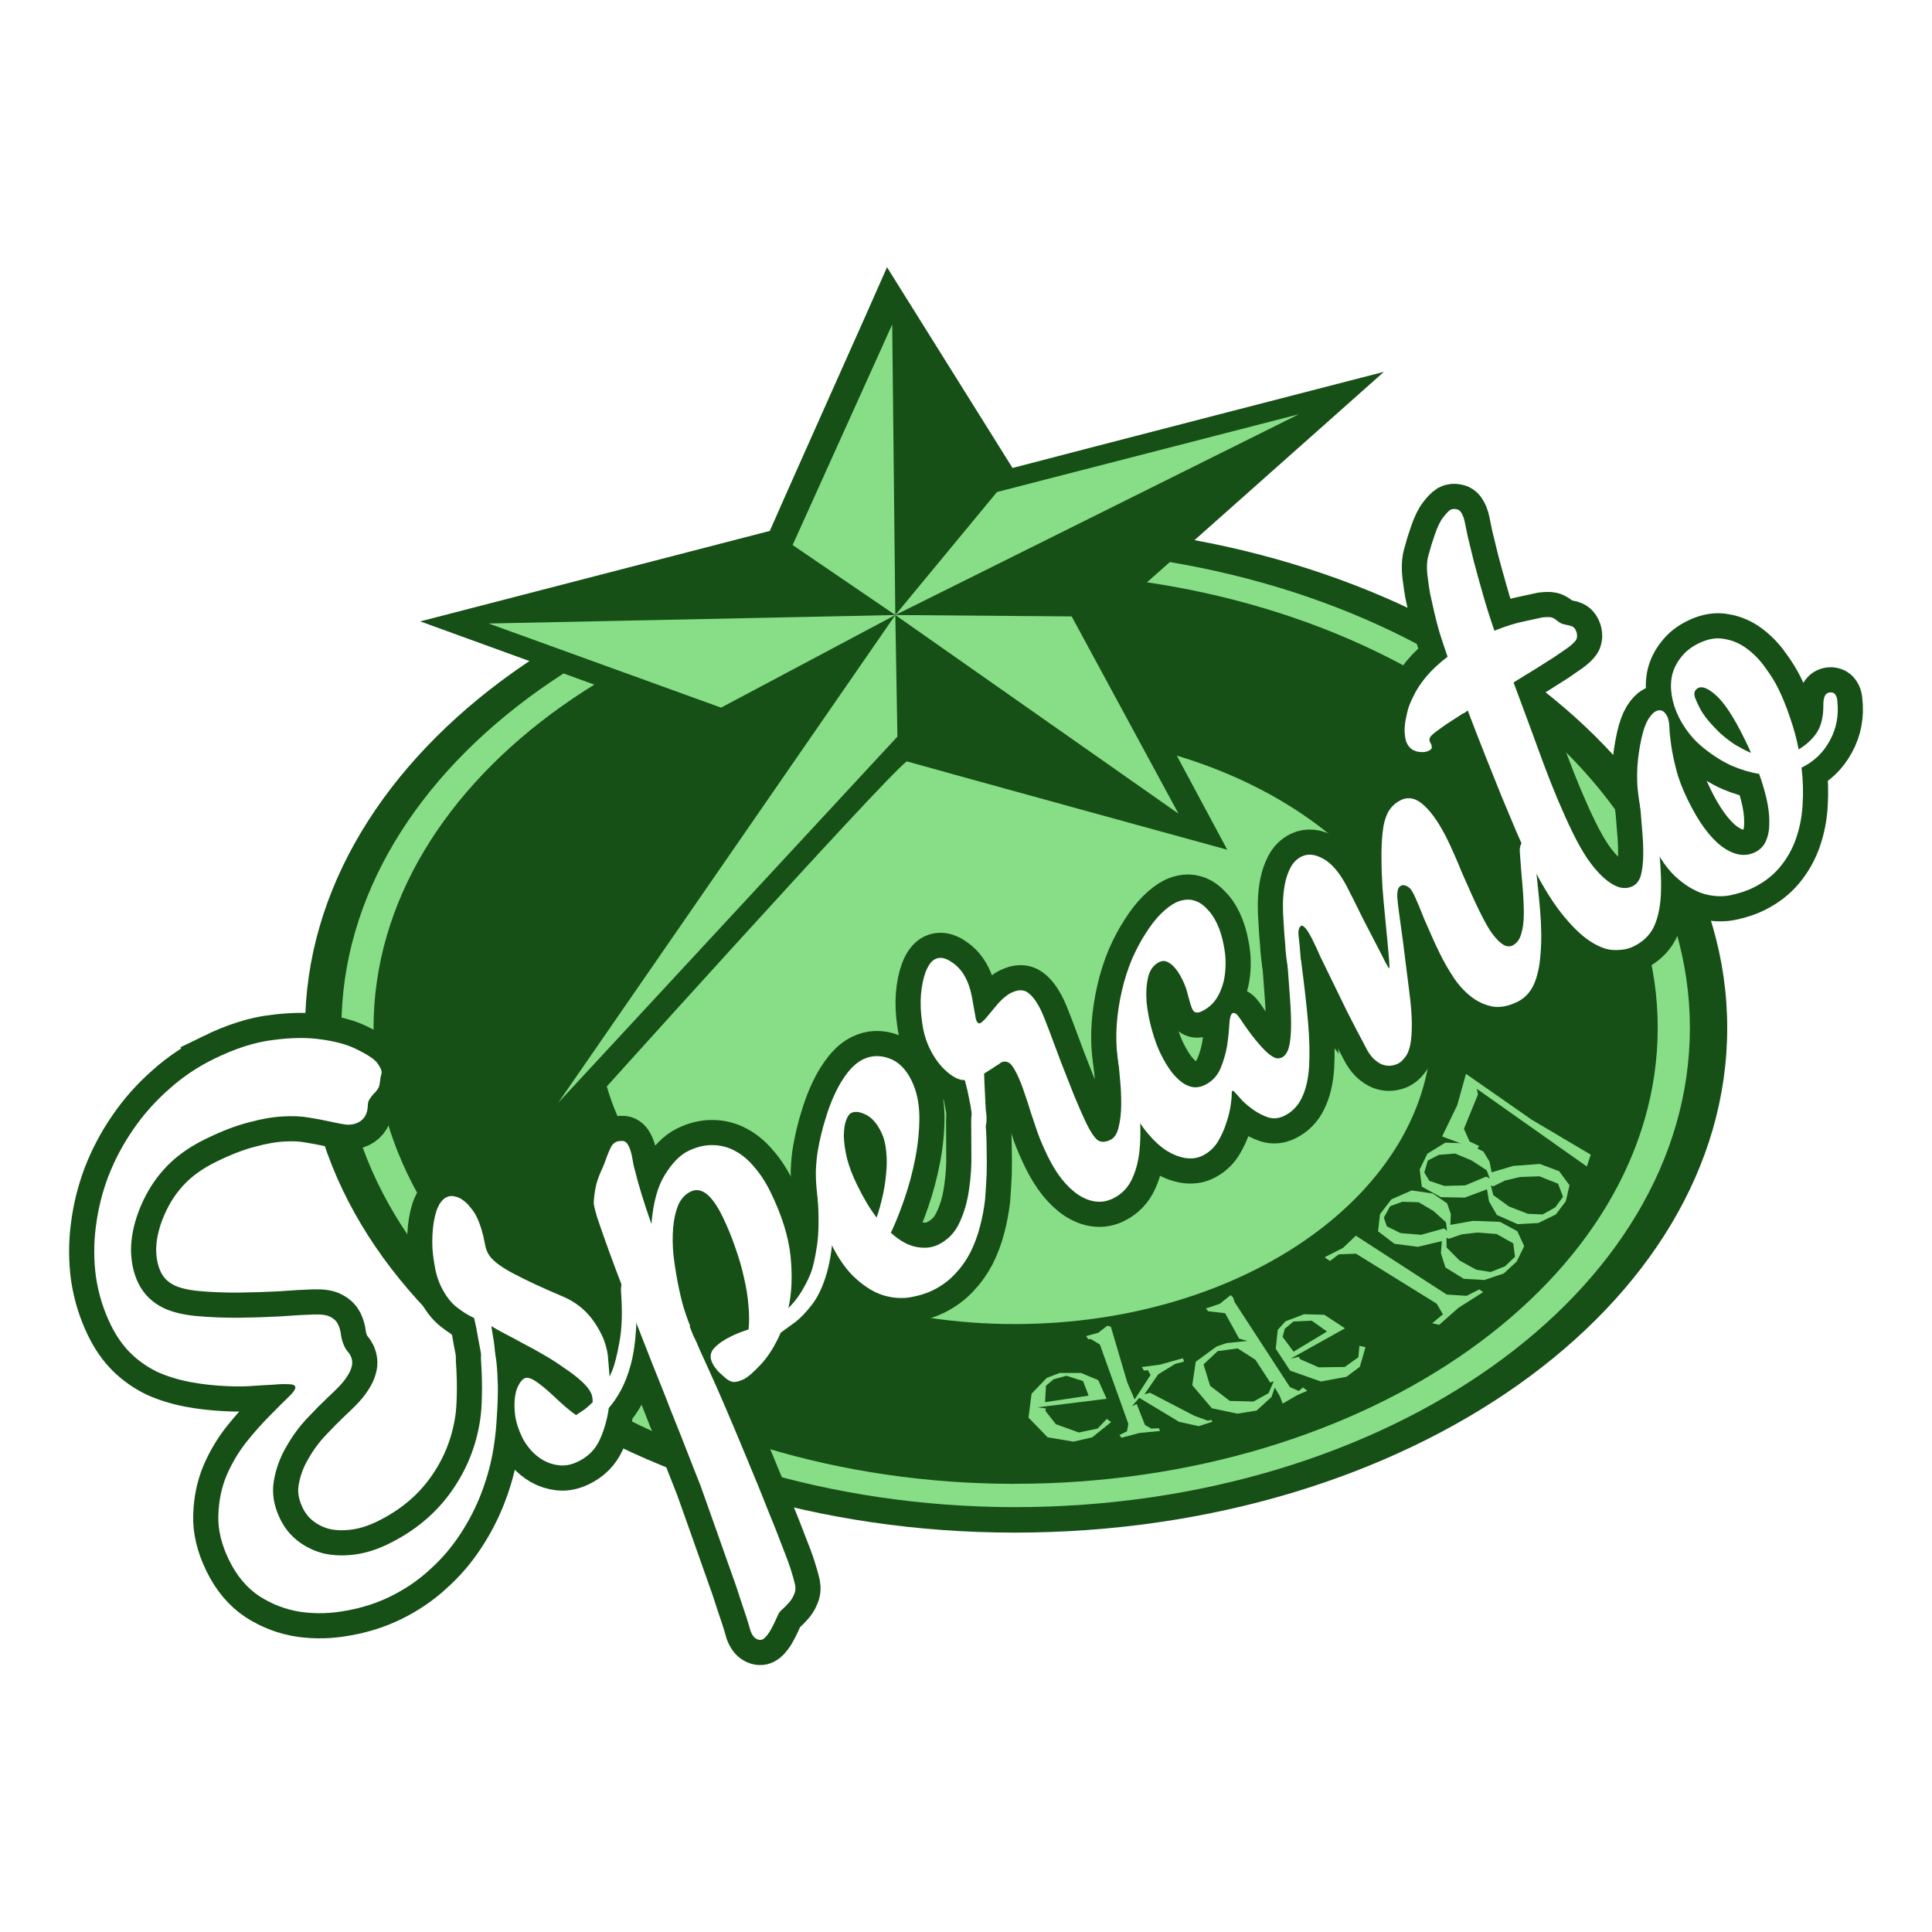
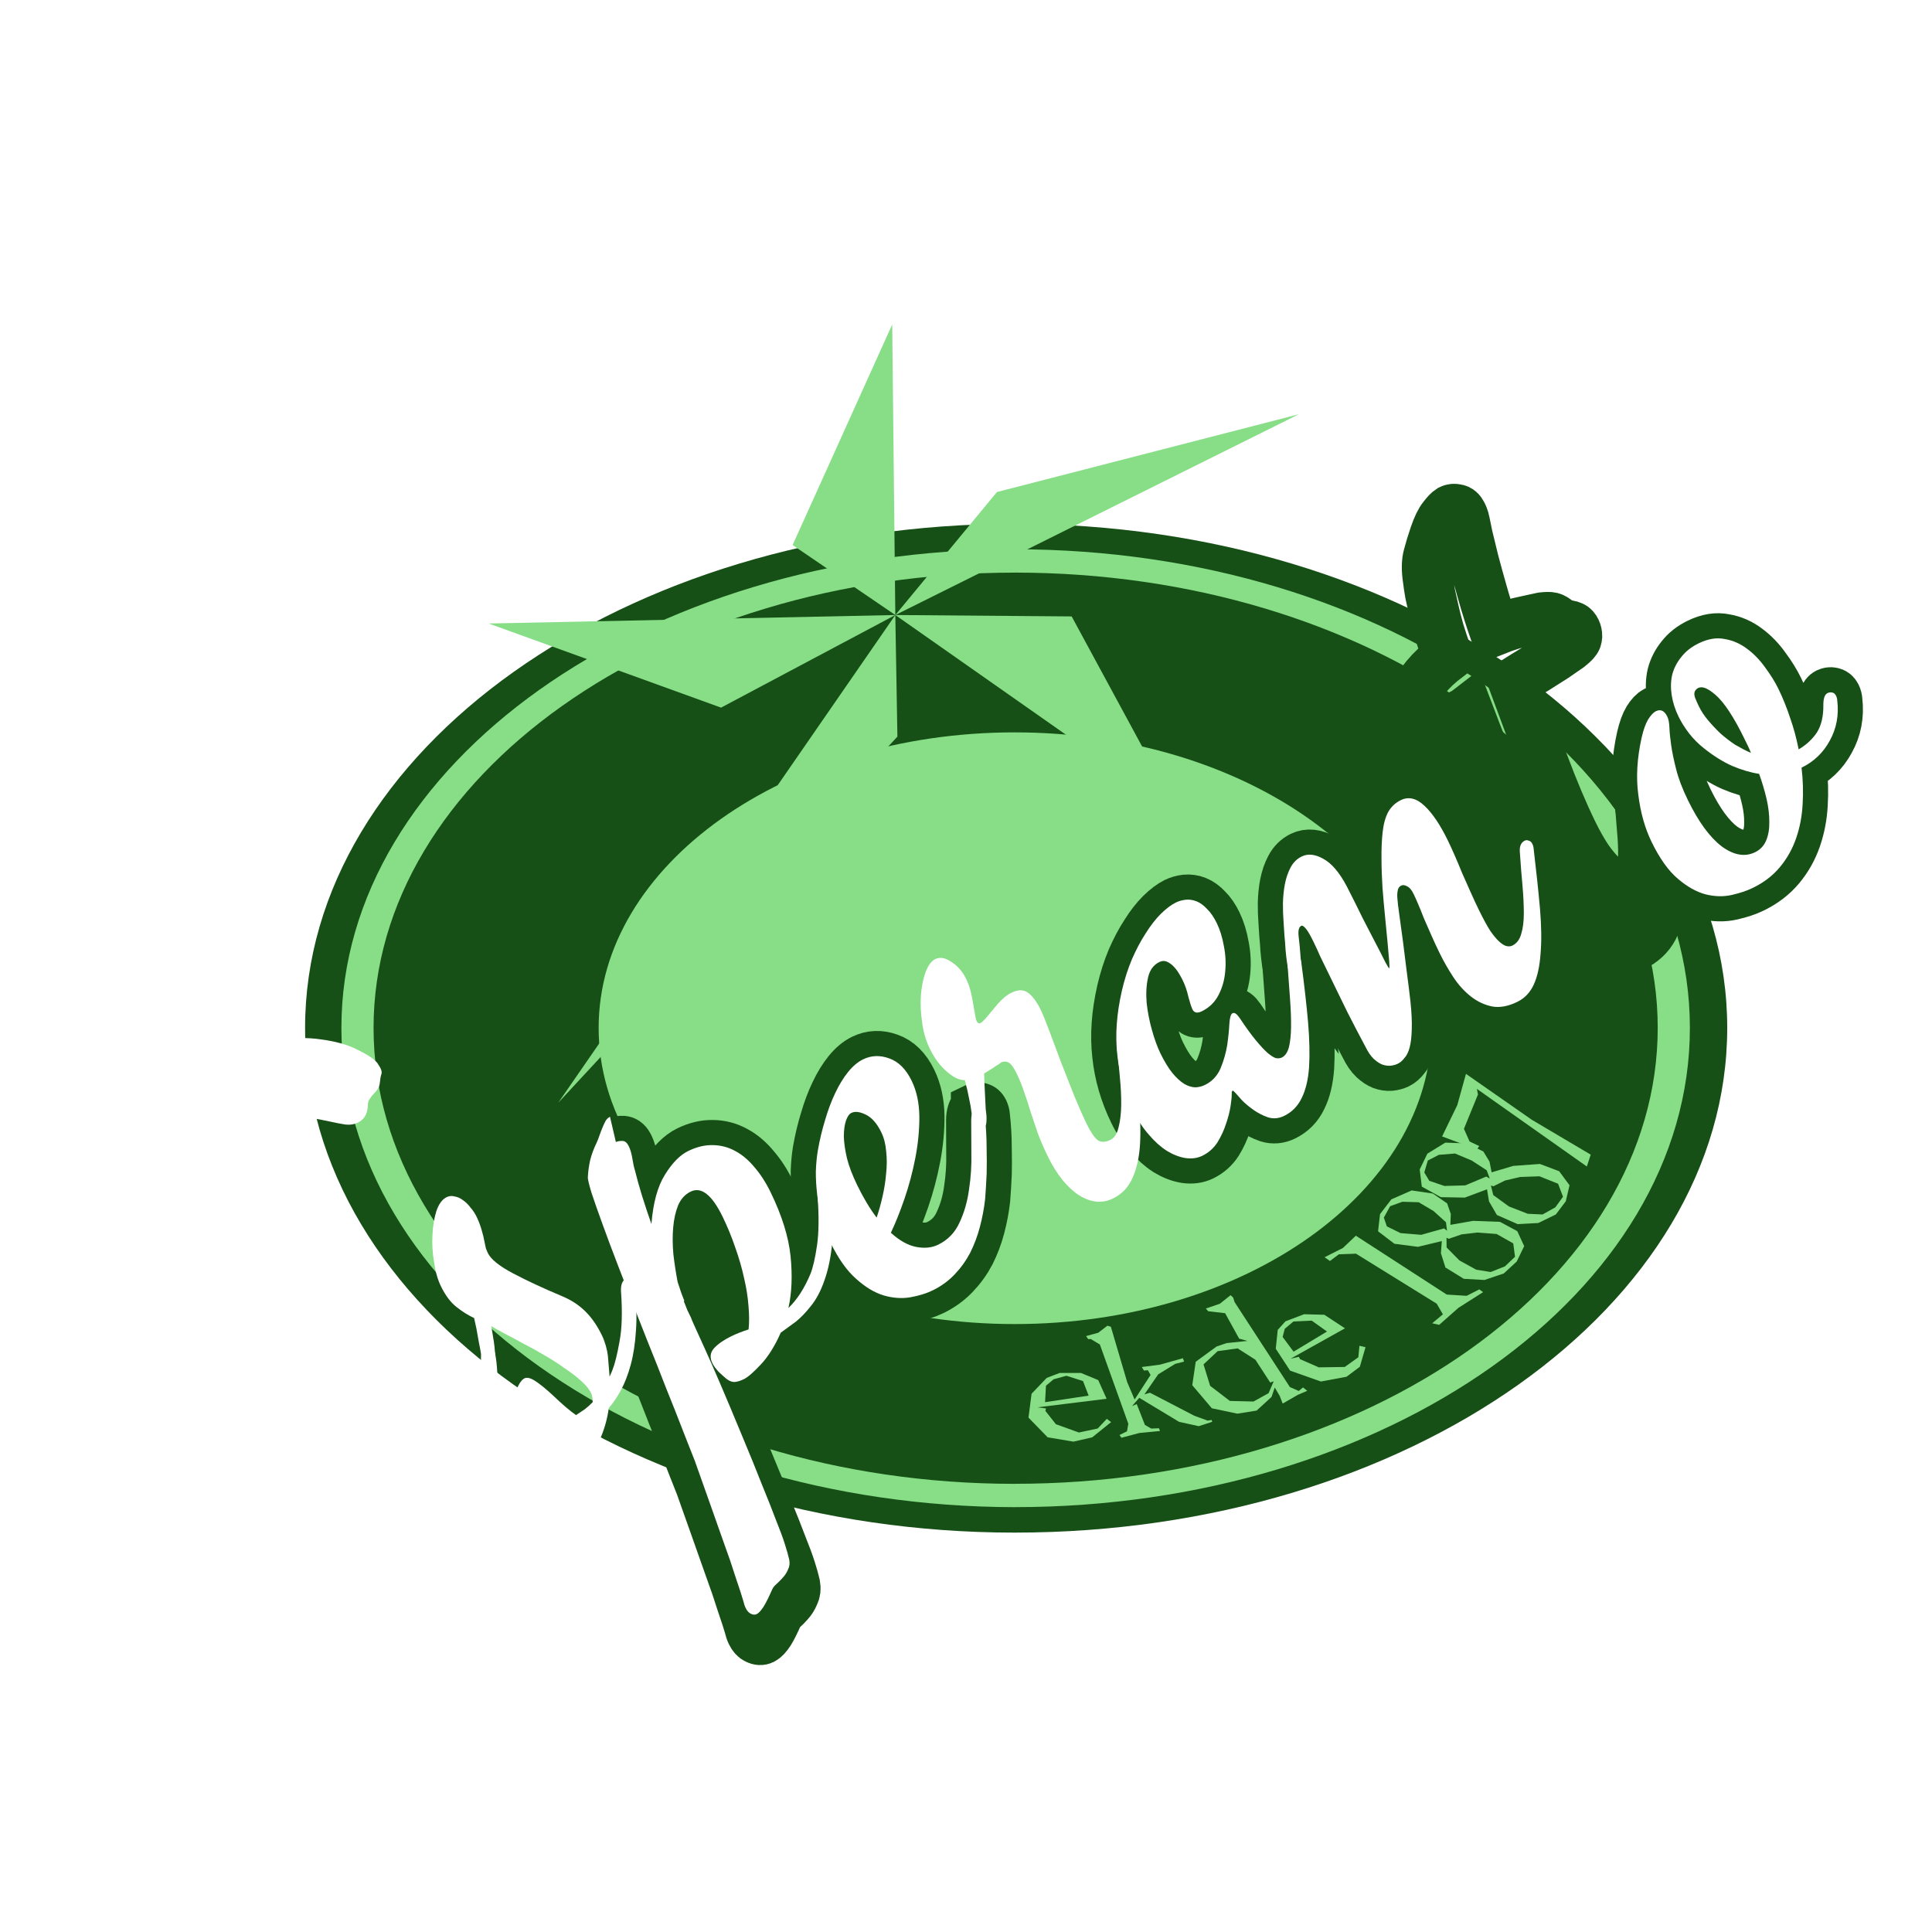
<svg xmlns="http://www.w3.org/2000/svg" height="2500" viewBox="0 0 192.756 192.756" width="2500">
  <path clip-rule="evenodd" d="m0 0h192.756v192.756h-192.756z" fill="#fff" fill-rule="evenodd" />
  <g clip-rule="evenodd" fill-rule="evenodd">
    <path d="m101.227 52.263c-38.912 0-70.788 22.64-70.788 50.287 0 27.789 31.874 50.359 70.788 50.359 39.223 0 71.098-22.57 71.098-50.36.002-27.646-31.875-50.286-71.098-50.286z" fill="#165016" />
    <path d="m101.227 150.368c37.153 0 67.373-21.44 67.373-47.819 0-26.237-30.22-47.748-67.373-47.748v2.327c35.394 0 64.164 20.382 64.164 45.42s-28.77 45.492-64.164 45.492zm-67.165-47.818c0 26.378 30.22 47.75 67.165 47.82v-2.327c-35.187 0-63.957-20.454-63.957-45.492s28.77-45.42 63.957-45.42v-2.328c-36.946-.001-67.165 21.51-67.165 47.747z" fill="#87de87" />
    <path d="m142.83 102.55c0 16.293-18.627 29.552-41.603 29.552-22.872 0-41.5-13.259-41.5-29.552 0-16.222 18.628-29.481 41.5-29.481 22.976 0 41.603 13.259 41.603 29.48z" fill="#87de87" />
-     <path d="m138.072 37.099s-32.807 8.464-37.051 9.592c-1.76-2.822-12.523-20.03-12.523-20.03l-2.276 5.148s-8.693 19.467-9.419 21.16c-2.483.635-34.876 9.027-34.876 9.027s23.286 8.463 26.597 9.662c-1.035 2.68-15.628 37.946-15.628 37.946l4.968 1.762s30.117-33.5 32.599-35.406c3.208.917 31.98 8.817 31.98 8.817s-11.282-21.089-12.317-22.851c1.76-1.552 27.946-24.827 27.946-24.827z" fill="#165016" />
    <g fill="#87de87">
      <path d="m89.016 32.373.31 28.988-10.246-6.983zm-40.258 29.834 40.568-.846-17.386 9.239z" />
      <path d="m55.692 110.026 33.634-48.665.208 12.131zm61.887-28.846-28.253-19.82 17.594.141zm12.005-39.849-40.258 20.03 10.142-12.273z" />
    </g>
  </g>
  <g fill="#87de87">
    <path d="m105.717 136.98 2.13-.001 1.724.714.836 1.864-6.893.852.846.113-.065.24 1.054 1.333 2.292.826 1.876-.399.91-.963.43.325-1.888 1.519-1.872.43-2.572-.433-1.913-1.965.308-2.382 1.511-1.579 1.286-.493zm2.896 2.262-.559-1.454-1.657-.528-1.28.352-.76.64-.091 1.645 4.346-.655zm-.251-5.942 1.211-.332.912-.703.346.104 1.633 5.54.737 1.723 1.591-2.45-.265-.474-.392.033-.221-.352 1.837-.242 2.266-.637.12.336-.89.23-1.693 1.043-1.375 1.994.56-.158 4.411 2.292 1.34.49.403-.068.044.187-1.341.434-1.961-.434-3.973-2.397-.723.832.472-.208.818 2.082.63.364.773-.031.098.275-2.066.199-1.778.474-.194-.275.747-.368.135-.75-2.841-7.914-.909-.544-.257.01-.205-.306z" />
    <path d="m120.31 130.55 1.386-.47 1.08-.86.254.232.144.456 5.52 8.482.882.387.427-.353.421.337-.947.407-1.505.868-.29-.756-.5-.846-.322.94-1.487 1.361-1.922.306-2.546-.538-1.952-2.3.345-2.342 2.088-1.525.993-.335 2.081-.216-.831-.23-1.398-2.537-1.692-.194zm-.234 5.575.66 2.14 1.964 1.506 2.362.06 1.503-.832.515-1.188-.35.123-1.478-2.272-1.772-1.133-1.992.275z" />
    <path d="m128.252 131.827 1.86-.706 2.016.053 2.06 1.353-5.419 3.027.82-.182.114.232 1.871.816 2.593-.037 1.355-.97.11-1.142.606.141-.567 1.953-1.33.995-2.557.474-3.072-1.085-1.429-2.185.196-1.88zm4.142 1.018-1.524-1.085-1.824.087-.868.73-.21.811 1.093 1.468 3.333-2.01zm-.238-7.409 1.83-.928 1.287-1.222 9.069 5.873 1.985.125 1.262-.642.379.277-2.456 1.56-1.923 1.7-.697-.156 1.065-.892-.613-1.06-8.06-4.993-1.71.067-.885.664zm9.312-1.04-2.346-.304-1.632-1.246.196-1.714 1.129-1.473 2.025-.889 2.115.311 1.424.98.367 1.061-.043 1.082 2.263-.4 2.688.1 1.725.929.689 1.495-.746 1.536-1.292 1.189-1.927.65-2.06-.115-1.831-1.13-.453-1.424.09-1.212zm2.86.065 1.28 1.293 1.674.924 1.444.23 1.42-.561 1.008-.96-.178-1.335-1.661-.937-1.919-.144-1.576.184-1.272.44-.23-.106zm-.064-2.517-1.25-1.127-1.476-.87-1.625-.047-1.22.443-.626 1.136.298.878 1.37.67 2.059.17 2.278-.639.299.233z" />
    <path d="m146.146 119.484-2.386-.042-1.906-1.051-.21-1.713.766-1.578 1.788-1.099 2.162.075 1.636.81.613 1.008.213 1.072 2.14-.642 2.675-.196 1.922.727 1.033 1.4-.373 1.598-.994 1.315-1.748.852-2.06.113-2.075-.914-.783-1.356-.199-1.206zm2.84-.249 1.567 1.136 1.87.728 1.48.068 1.27-.709.768-1.057-.491-1.299-1.861-.742-1.928.068-1.512.355-1.152.573-.25-.08.238.96zm-.659-2.477-1.499-.975-1.662-.697-1.615.132-1.1.571-.35 1.19.502.834 1.51.51 2.072-.057 2.098-.88.35.196z" />
    <path d="m145.394 110.257.866-3.117 6.563 4.576 5.883 3.483-.387 1.183-10.969-7.745.107.559-1.399 3.424.561 1.265.962.46-.231.332-3.471-1.295z" />
  </g>
  <g stroke-width="4.626">
    <g fill="none" stroke="#165016" stroke-width="5.016">
-       <path d="m21.378 105.63q3.209-1.564 5.905-1.875 2.713-.36 4.79-.048 2.061.28 3.425.938 1.364.66 1.875 1.132.272.229.383.455.127.18.206.341.19.39.074.646-.083.241-.137.789-.037.419-.233.675-.164.24-.408.48-.212.223-.392.511-.164.24-.168.644-.045 1.225-.985 1.683-.55.268-1.227.197-.693-.104-1.594-.307-.9-.202-2.076-.392-1.143-.205-2.66-.108-1.484.082-3.36.595-1.892.48-4.258 1.634-2.593 1.263-4.175 3.037-1.566 1.726-2.493 4.103-.795 2.072-.798 3.959.029 1.87.724 3.297.805 1.653 2.538 2.493 1.252.593 3.234.79 2.014.183 4.175.172 2.193-.026 4.226-.134 2.05-.156 3.356-.191 1.145-.037 1.642.242.53.264.751.717.237.487.31 1.132.092.598.36 1.149.126.26.302.455.175.195.286.422.253.518.118 1.065-.118.499-.494 1.043-.345.53-.882 1.072-.538.543-1.091 1.053-.798.75-1.988 2.012-1.19 1.261-2.094 2.865-.919 1.57-1.228 3.406-.309 1.835.639 3.78.632 1.296 1.736 2.162 1.103.866 2.535 1.252 1.448.337 3.11.128 1.664-.208 3.382-1.046 3.922-1.91 6.261-5.177 2.34-3.265 2.928-7.242.138-.87.17-2.37.048-1.547-.092-3.645-.028-.468.137-.788.149-.354.408-.48.194-.095.403.004.225.05.352.31.126.26.245 1.244.103.953.137 2.34.019 1.355-.095 3.015-.081 1.644-.34 3.253-.361 2.222-1.206 4.439-.828 2.168-2.122 4.123-1.262 1.938-3.02 3.516-1.741 1.611-3.978 2.701-2.01.98-4.336 1.391-2.31.444-4.549.131-2.206-.329-4.128-1.558-1.89-1.245-3.043-3.61-1.153-2.367-1.067-4.495.07-2.16.83-3.974.793-1.83 1.986-3.334 1.225-1.52 2.333-2.621 1.124-1.15 1.89-1.884.765-.734.623-1.025-.11-.227-.708-.217-.58-.038-1.5.049-.903.04-2.065.124-1.162.085-2.435.024-2.048-.086-3.818-.426-1.77-.341-3.263-1.017-1.476-.725-2.626-1.85-1.165-1.156-1.987-2.842-1.09-2.236-1.467-4.74-.345-2.519-.013-5.047.316-2.56 1.245-5.019.96-2.473 2.466-4.651 1.522-2.226 3.573-4.027 2.034-1.834 4.53-3.05z" />
-       <path d="m60.82 137.349.265-.61q.38-.948.722-2.88.375-1.947.149-5.045-.039-.984.512-1.253.454-.221.707.298.095.194.14.533.28 2.47.132 4.388-.116 1.901-.518 3.38-.402 1.48-.994 2.57-.575 1.043-1.195 1.746-.227 1.675-.903 3.168-.66 1.445-2.15 2.171-.973.474-1.86.384-.885-.09-1.607-.5-.721-.41-1.263-1.029-.558-.65-.842-1.234-.537-1.102-.704-2.103-.135-1.018-.046-1.823.089-.805.368-1.302.296-.546.587-.688.39-.19 1.094.27.705.458 1.727 1.404 1.502 1.434 2.334 1.99.455-.3.877-.587.407-.318.781-.701.006-.565-.168-.921-.284-.584-.987-1.204-.72-.652-1.664-1.274-.929-.671-1.987-1.279-1.074-.64-2.084-1.15-.994-.558-1.845-.986-.866-.46-1.379-.772.137.856.243 1.486.09.598.118 1.066.09.758.005 1.08-.067.274-.359.416-.518.252-.818-.363-.11-.227-.14-.453-.152-.97-.306-1.697l-.229-1.292q-.139-.614-.23-1.05-.884-.413-1.731-1.083-.896-.686-1.576-2.08-.49-1.005-.685-2.393-.243-1.406-.165-2.727.062-1.354.395-2.4.366-1.06 1.014-1.376.389-.19.807-.072.434.069.819.363.416.279.766.75.366.423.603.909.537 1.102.828 2.685l.092.437q.078.242.204.502.459.94 2.512 2.025t4.927 2.292q1.365.578 2.306 1.523.926.912 1.637 2.371.221.454.393 1.052.155.566.2.986l.171 2.082z" />
      <path d="m61.446 113.94q.26-.126.711-.105.338.036.575.522.237.486.359 1.229.105.71.261 1.196.279 1.148.7 2.507.422 1.359.94 2.831.257-3.174 1.34-4.904 1.098-1.78 2.33-2.38 1.264-.615 2.44-.587 1.21.012 2.252.587 1.027.543 1.903 1.6.908 1.041 1.62 2.5 1.705 3.5 1.998 6.406.293 2.906-.214 5.158 1.286-1.228 2.196-3.396.38-.948.658-2.848.277-1.9.05-4.998-.038-.984.513-1.253.454-.221.707.298.094.194.14.533.324 2.97.108 5.162-.216 2.19-.78 3.749-.532 1.543-1.332 2.534-.768.976-1.516 1.581l-1.51 1.098q-.876 1.99-1.985 3.172-1.108 1.182-1.692 1.466-.486.237-.905.282-.388.028-.836-.315-.336-.278-.783-.702-.43-.472-.62-.86-.41-.844.16-1.483.604-.655 1.738-1.208.39-.19.794-.346.437-.173.922-.33.108-1.014-.008-2.322-.1-1.355-.44-2.794-.323-1.487-.871-3.024-.533-1.586-1.275-3.11-1.595-3.273-3.183-2.5-.843.411-1.256 1.375-.38.947-.49 2.204-.11 1.257.02 2.677.164 1.405.424 2.762t.587 2.522q.36 1.148.659 1.845l-.034.096q.189.47.346.874l.363.746q-.032.016 1.277 2.867 1.31 2.852 3.796 8.86 1.212 2.899 2.03 4.987.85 2.073 1.383 3.498.582 1.44.879 2.38.297.937.435 1.552.108.549-.122.982-.182.45-.525.817-.31.352-.619.623-.31.27-.425.528-.512 1.171-.872 1.748-.393.593-.685.735-.26.126-.58-.038-.305-.132-.526-.586-.127-.26-.25-.76-.156-.566-.72-2.217-.234-.728-.578-1.764-.361-.987-.862-2.427-.486-1.408-1.16-3.286-.659-1.845-1.505-4.24-.141-.372-.692-1.749-.534-1.344-1.304-3.335-.802-1.975-1.73-4.372-.975-2.412-1.949-4.906-.974-2.493-1.885-4.857-.927-2.396-1.617-4.306-.706-1.942-1.129-3.22-.39-1.294-.355-1.552.041-.822.227-1.675.219-.868.68-1.815.132-.305.265-.69.133-.386.281-.74.166-.401.314-.674.18-.288.44-.414z" />
      <path d="m97.377 110.55q.195-.095.387-.028.226.05.352.31.126.259.14.533.177 1.598.178 3.082.033 1.468.005 2.645-.062 1.354-.155 2.562-.16 1.402-.528 2.785-.353 1.334-.962 2.554-.625 1.187-1.554 2.16-.929.975-2.193 1.591-.94.458-2.232.687-1.26.213-2.66-.189-1.366-.417-2.724-1.64-1.39-1.207-2.56-3.606-.536-1.102-.862-2.347-.359-1.23-.475-2.456-.149-1.211-.137-2.34.043-1.144.198-2.062.274-1.577.724-3.04.435-1.495 1.012-2.699.593-1.252 1.295-2.115.702-.864 1.48-1.243 1.232-.6 2.598-.103 1.398.482 2.25 2.233.743 1.523.77 3.555.012 2-.396 4.124-.409 2.125-1.09 4.101-.682 1.977-1.357 3.389 1.294 1.174 2.533 1.413 1.24.238 2.18-.22 1.458-.71 2.134-2.204.71-1.508.953-3.312.277-1.82.231-3.642-.013-1.838-.015-3.241.005-.484.105-.773.083-.322.375-.464zm-11.85 7.7q.932 1.912 1.934 3.229.332-.964.586-2.09.27-1.175.362-2.303.124-1.144.006-2.21-.085-1.08-.496-1.923-.632-1.297-1.53-1.741-.899-.445-1.45-.176-.324.158-.54.784-.2.579-.21 1.546.023.952.317 2.213.31 1.212 1.02 2.671z" />
-       <path d="m112.842 104.257q.486 2.892.75 5.41.265 2.519.148 4.5-.117 1.983-.76 3.38-.61 1.38-1.94 2.028-1.62.79-3.415-.341-1.778-1.18-3.089-3.87-.568-1.167-.977-2.251-.375-1.1-.72-2.136-.311-1.052-.656-2.007-.313-.97-.74-1.846-.458-.94-.827-1.12-.369-.182-.725-.008-.065.031-.114.095-.065.032-.243.16-.163.078-.487.317-.309.19-.86.54.022.951.064 1.613.025.629.053 1.097.027.468.04.823.029.306.074.645.04.743-.075 1-.131.224-.39.35-.195.095-.404-.004-.24-.083-.383-.375-.095-.194-.124-.5-.045-.34-.12-.825-.06-.532-.229-1.292-.137-.775-.432-1.875-.79.024-1.766-.824-1.023-.865-1.734-2.324-.584-1.2-.763-2.636-.211-1.422-.117-2.71.11-1.338.475-2.318.397-.996.948-1.264.713-.348 1.626.29.929.59 1.466 1.693.284.583.455 1.262.154.647.245 1.244.107.55.183 1.034.06.452.17.68.143.29.37.18.162-.079.504-.446l1.24-1.487q.702-.783 1.318-1.083 1.037-.506 1.677-.015.673.474 1.289 1.738.268.551.818 2.008l1.193 3.19 1.351 3.432q.709 1.7 1.214 2.737.553 1.135 1.048 1.575.512.393 1.323-.002.583-.285.803-1.234.251-.965.264-2.255.014-1.29-.133-2.742-.114-1.47-.278-2.793-.103-.953.448-1.221.519-.253.803.33.048.098.062.21.048.098.079.244z" />
      <path d="m129.826 95.98q.45 3.392.68 6.007.216 2.582.1 4.484-.132 1.869-.741 3.088-.577 1.204-1.744 1.772-.81.395-1.614.145-.771-.266-1.444-.74-.672-.475-1.15-.963-.463-.537-.623-.7-.064-.05-.16-.163-.095-.114-.16-.082-.065.031-.082.16.015.113-.002.242.013.274-.108 1.095-.122.822-.454 1.786-.3.948-.858 1.862-.573.88-1.513 1.339-.745.363-1.695.224-.918-.154-1.831-.712-.93-.59-1.774-1.582-.877-.977-1.509-2.273-1.374-2.82-1.667-5.726-.341-2.922.452-6.397.388-1.673 1-3.134.644-1.477 1.38-2.599.722-1.153 1.504-1.936.815-.797 1.495-1.13.454-.22.987-.28.533-.058 1.079.157.546.215 1.056.768.527.506.97 1.413.473.973.702 2.265.261 1.277.135 2.582-.11 1.256-.669 2.331-.56 1.075-1.661 1.612-.68.331-.934-.187-.173-.357-.406-1.246-.2-.905-.564-1.65-.142-.292-.364-.665-.238-.406-.557-.732-.32-.326-.672-.474-.354-.149-.743.04-.875.427-1.128 1.553-.253 1.126-.139 2.514.148 1.373.537 2.747.389 1.375.831 2.283.6 1.231 1.205 1.98.59.715 1.167 1.075.56.329 1.093.35.516-.01.97-.232 1.07-.521 1.564-1.645.48-1.156.67-2.331.173-1.208.214-2.11.058-.951.318-1.078.291-.142.72.491.906 1.364 1.59 2.194.686.83 1.18 1.27.48.408.818.524.354.068.613-.058.487-.237.704-1.025.202-.82.214-2.03.013-1.21-.1-2.758-.114-1.55-.24-3.293-.04-.984.447-1.22.486-.237.77.346.111.227.141.453z" />
      <path d="m152.123 83.872q.194-.095.403.004.225.051.351.31.127.26.14.534.4 3.374.632 5.989.216 2.582.051 4.467-.132 1.87-.676 3.057-.544 1.188-1.646 1.725-1.361.664-2.504.458-1.159-.237-2.135-1.005-.976-.768-1.738-1.92-.778-1.186-1.378-2.417-.427-.876-.805-1.734-.394-.891-.74-1.685-.315-.81-.583-1.441-.267-.632-.457-1.02-.3-.616-.653-.765-.337-.197-.596-.07-.292.141-.344.528-.068.354-.024.774.027.468.193 1.63.165 1.163.36 2.633.195 1.469.388 3.1.21 1.582.357 2.874.177 1.679.133 2.823-.028 1.096-.212 1.788-.184.691-.527 1.059-.294.384-.65.558-.325.158-.744.202-.388.028-.822-.122-.401-.165-.832-.556-.448-.424-.827-1.202-.87-1.622-1.834-3.518l-1.848-3.792-.822-1.686q-.362-.826-.694-1.507-.458-.94-.745-1.281-.302-.374-.464-.295-.357.173-.269 1.013.105.791.232 2.534.043.581-.09.886-.099.29-.326.4-.194.095-.387.028-.241-.083-.415-.44-.095-.194-.17-.76-.09-.597-.148-1.29-.04-.743-.114-1.47-.056-.774-.083-1.322-.072-.888-.062-1.856.027-1.015.197-1.9.187-.934.565-1.64.395-.753 1.108-1.1.94-.459 2.158.23 1.251.675 2.343 2.75.854 1.67 1.596 3.193.759 1.475 1.344 2.594.57 1.086.901 1.767.349.632.381.617.065-.032.007-.726-.057-.694-.158-1.808-.118-1.146-.248-2.566-.147-1.453-.26-2.922-.098-1.517-.1-2.92-.018-1.435.107-2.579.125-1.224.537-2.026.443-.818 1.286-1.229 1.167-.568 2.365.573 1.182 1.108 2.319 3.442.284.584.663 1.442.378.859.771 1.83l.851 1.912q.426.956.805 1.733.648 1.33 1.156 2.125.524.747.94 1.106.415.359.721.41.306.052.533-.059.648-.316.882-1.152.267-.852.264-2.093-.004-1.242-.134-2.743-.145-1.534-.257-3.244-.103-.953.48-1.237z" />
      <path d="m164.897 78.89q.416 3.488.647 6.103.264 2.599.148 4.5-.132 1.87-.741 3.09-.625 1.186-1.987 1.85-.778.378-1.874.351-1.08.005-2.426-.863-1.346-.869-2.906-2.836-1.576-2-3.314-5.565-.458-.94-1.135-2.495-.661-1.603-1.48-3.53-.802-1.976-1.667-4.162-.88-2.218-1.728-4.452-.146.112-.26.207l-.292.142q-1.656 1.048-2.387 1.605-.747.524-.83.765-.1.209-.004.403l.158.324q.03.146.029.307-.05.145-.31.271-.161.08-.42.125-.307.029-.612-.023-.355-.068-.643-.248-.304-.213-.494-.602-.173-.356-.2-.824-.06-.452-.008-.92.038-.499.223-1.271.153-.756.63-1.67.429-.932 1.261-1.939.833-1.007 2.15-2.01-.502-1.44-.845-2.556-.327-1.165-.527-2.07-.217-.937-.37-1.665-.138-.775-.212-1.42-.227-1.455.04-2.387.252-.965.635-2.074.415-1.205.84-1.733.441-.576.717-.75.292-.143.613-.059.339.036.56.49.126.259.188.47.047.177.078.323.076.404.292 1.422.247 1.002.603 2.473.373 1.423.887 3.218.498 1.763 1.171 3.721 1.814-.723 3.138-.968 1.342-.292 1.633-.354.646-.074.919-.007.273.068.625.378.256.196.497.279.274.067.499.118.257.035.466.134.209.098.35.39.127.26.124.582-.02.29-.15.434-.163.24-.716.67-.568.397-1.38.953-.828.524-1.9 1.206-1.054.635-2.19 1.349 1.57 4.209 2.997 8.126 1.46 3.9 2.881 6.818.727 1.49 1.49 2.644.794 1.137 1.593 1.87.783.702 1.506.951.755.234 1.404-.082.583-.285.816-1.04.218-.788.246-1.965.028-1.177-.117-2.71-.113-1.55-.288-3.39-.103-.952.448-1.22.518-.253.803.33.047.097.078.243.03.145.03.226z" />
      <path d="m175.106 85.026q.778-.38 1.109-1.182.33-.803.309-1.835.01-1.048-.267-2.277-.294-1.26-.748-2.523-1.256-.19-2.67-.785-1.38-.61-2.82-1.754-.847-.67-1.484-1.483-.653-.845-1.063-1.688-.522-1.07-.688-2.152-.166-1.082.053-2.031.252-.965.905-1.765.637-.832 1.74-1.369 1.393-.679 2.6-.425 1.224.206 2.248.99 1.008.753 1.787 1.857.811 1.09 1.317 2.126.663 1.362 1.163 2.883.533 1.505.855 3.153 1.152-.682 1.823-1.69.656-1.042.641-2.72-.006-1 .415-1.205.227-.11.453-.06.257.035.4.327.11.227.123.501.252 2.164-.75 3.976-.97 1.796-2.817 2.696.223 1.857.107 3.678-.098 1.773-.647 3.364-.548 1.59-1.61 2.87-1.06 1.279-2.714 2.084-.875.427-2.103.705-1.229.277-2.596-.06-1.383-.368-2.758-1.543-1.423-1.192-2.639-3.688-.995-2.042-1.323-4.69-.36-2.632.333-5.737.27-1.174.647-1.8.41-.64.766-.814.714-.348 1.14.528.19.389.215 1.098.025.71.175 1.76t.507 2.44q.341 1.358 1.163 3.044 1.58 3.24 3.371 4.614 1.809 1.324 3.332.582zm-1.046-11.283q-1.61-3.306-2.922-4.432-1.326-1.158-1.93-.503-.26.287-.104.773.189.47.394.89.347.714.921 1.397.574.683 1.244 1.319.704.62 1.472 1.127.786.46 1.556.806-.141-.372-.299-.696l-.332-.68z" />
    </g>
    <g fill="#fff">
      <path d="m21.378 105.63q3.209-1.564 5.905-1.875 2.713-.36 4.79-.048 2.061.28 3.425.938 1.364.66 1.875 1.132.272.229.383.455.127.18.206.341.19.39.074.646-.083.241-.137.789-.037.419-.233.675-.164.24-.408.48-.212.223-.392.511-.164.24-.168.644-.045 1.225-.985 1.683-.55.268-1.227.197-.693-.104-1.594-.307-.9-.202-2.076-.392-1.143-.205-2.66-.108-1.484.082-3.36.595-1.892.48-4.258 1.634-2.593 1.263-4.175 3.037-1.566 1.726-2.493 4.103-.795 2.072-.798 3.959.029 1.87.724 3.297.805 1.653 2.538 2.493 1.252.593 3.234.79 2.014.183 4.175.172 2.193-.026 4.226-.134 2.05-.156 3.356-.191 1.145-.037 1.642.242.53.264.751.717.237.487.31 1.132.092.598.36 1.149.126.26.302.455.175.195.286.422.253.518.118 1.065-.118.499-.494 1.043-.345.53-.882 1.072-.538.543-1.091 1.053-.798.75-1.988 2.012-1.19 1.261-2.094 2.865-.919 1.57-1.228 3.406-.309 1.835.639 3.78.632 1.296 1.736 2.162 1.103.866 2.535 1.252 1.448.337 3.11.128 1.664-.208 3.382-1.046 3.922-1.91 6.261-5.177 2.34-3.265 2.928-7.242.138-.87.17-2.37.048-1.547-.092-3.645-.028-.468.137-.788.149-.354.408-.48.194-.095.403.004.225.05.352.31.126.26.245 1.244.103.953.137 2.34.019 1.355-.095 3.015-.081 1.644-.34 3.253-.361 2.222-1.206 4.439-.828 2.168-2.122 4.123-1.262 1.938-3.02 3.516-1.741 1.611-3.978 2.701-2.01.98-4.336 1.391-2.31.444-4.549.131-2.206-.329-4.128-1.558-1.89-1.245-3.043-3.61-1.153-2.367-1.067-4.495.07-2.16.83-3.974.793-1.83 1.986-3.334 1.225-1.52 2.333-2.621 1.124-1.15 1.89-1.884.765-.734.623-1.025-.11-.227-.708-.217-.58-.038-1.5.049-.903.04-2.065.124-1.162.085-2.435.024-2.048-.086-3.818-.426-1.77-.341-3.263-1.017-1.476-.725-2.626-1.85-1.165-1.156-1.987-2.842-1.09-2.236-1.467-4.74-.345-2.519-.013-5.047.316-2.56 1.245-5.019.96-2.473 2.466-4.651 1.522-2.226 3.573-4.027 2.034-1.834 4.53-3.05z" />
      <path d="m60.82 137.349.265-.61q.38-.948.722-2.88.375-1.947.149-5.045-.039-.984.512-1.253.454-.221.707.298.095.194.14.533.28 2.47.132 4.388-.116 1.901-.518 3.38-.402 1.48-.994 2.57-.575 1.043-1.195 1.746-.227 1.675-.903 3.168-.66 1.445-2.15 2.171-.973.474-1.86.384-.885-.09-1.607-.5-.721-.41-1.263-1.029-.558-.65-.842-1.234-.537-1.102-.704-2.103-.135-1.018-.046-1.823.089-.805.368-1.302.296-.546.587-.688.39-.19 1.094.27.705.458 1.727 1.404 1.502 1.434 2.334 1.99.455-.3.877-.587.407-.318.781-.701.006-.565-.168-.921-.284-.584-.987-1.204-.72-.652-1.664-1.274-.929-.671-1.987-1.279-1.074-.64-2.084-1.15-.994-.558-1.845-.986-.866-.46-1.379-.772.137.856.243 1.486.09.598.118 1.066.09.758.005 1.08-.067.274-.359.416-.518.252-.818-.363-.11-.227-.14-.453-.152-.97-.306-1.697l-.229-1.292q-.139-.614-.23-1.05-.884-.413-1.731-1.083-.896-.686-1.576-2.08-.49-1.005-.685-2.393-.243-1.406-.165-2.727.062-1.354.395-2.4.366-1.06 1.014-1.376.389-.19.807-.072.434.069.819.363.416.279.766.75.366.423.603.909.537 1.102.828 2.685l.092.437q.078.242.204.502.459.94 2.512 2.025t4.927 2.292q1.365.578 2.306 1.523.926.912 1.637 2.371.221.454.393 1.052.155.566.2.986l.171 2.082z" />
-       <path d="m61.446 113.94q.26-.126.711-.105.338.036.575.522.237.486.359 1.229.105.71.261 1.196.279 1.148.7 2.507.422 1.359.94 2.831.257-3.174 1.34-4.904 1.098-1.78 2.33-2.38 1.264-.615 2.44-.587 1.21.012 2.252.587 1.027.543 1.903 1.6.908 1.041 1.62 2.5 1.705 3.5 1.998 6.406.293 2.906-.214 5.158 1.286-1.228 2.196-3.396.38-.948.658-2.848.277-1.9.05-4.998-.038-.984.513-1.253.454-.221.707.298.094.194.14.533.324 2.97.108 5.162-.216 2.19-.78 3.749-.532 1.543-1.332 2.534-.768.976-1.516 1.581l-1.51 1.098q-.876 1.99-1.985 3.172-1.108 1.182-1.692 1.466-.486.237-.905.282-.388.028-.836-.315-.336-.278-.783-.702-.43-.472-.62-.86-.41-.844.16-1.483.604-.655 1.738-1.208.39-.19.794-.346.437-.173.922-.33.108-1.014-.008-2.322-.1-1.355-.44-2.794-.323-1.487-.871-3.024-.533-1.586-1.275-3.11-1.595-3.273-3.183-2.5-.843.411-1.256 1.375-.38.947-.49 2.204-.11 1.257.02 2.677.164 1.405.424 2.762t.587 2.522q.36 1.148.659 1.845l-.034.096q.189.47.346.874l.363.746q-.032.016 1.277 2.867 1.31 2.852 3.796 8.86 1.212 2.899 2.03 4.987.85 2.073 1.383 3.498.582 1.44.879 2.38.297.937.435 1.552.108.549-.122.982-.182.45-.525.817-.31.352-.619.623-.31.27-.425.528-.512 1.171-.872 1.748-.393.593-.685.735-.26.126-.58-.038-.305-.132-.526-.586-.127-.26-.25-.76-.156-.566-.72-2.217-.234-.728-.578-1.764-.361-.987-.862-2.427-.486-1.408-1.16-3.286-.659-1.845-1.505-4.24-.141-.372-.692-1.749-.534-1.344-1.304-3.335-.802-1.975-1.73-4.372-.975-2.412-1.949-4.906-.974-2.493-1.885-4.857-.927-2.396-1.617-4.306-.706-1.942-1.129-3.22-.39-1.294-.355-1.552.041-.822.227-1.675.219-.868.68-1.815.132-.305.265-.69.133-.386.281-.74.166-.401.314-.674.18-.288.44-.414z" />
+       <path d="m61.446 113.94q.26-.126.711-.105.338.036.575.522.237.486.359 1.229.105.71.261 1.196.279 1.148.7 2.507.422 1.359.94 2.831.257-3.174 1.34-4.904 1.098-1.78 2.33-2.38 1.264-.615 2.44-.587 1.21.012 2.252.587 1.027.543 1.903 1.6.908 1.041 1.62 2.5 1.705 3.5 1.998 6.406.293 2.906-.214 5.158 1.286-1.228 2.196-3.396.38-.948.658-2.848.277-1.9.05-4.998-.038-.984.513-1.253.454-.221.707.298.094.194.14.533.324 2.97.108 5.162-.216 2.19-.78 3.749-.532 1.543-1.332 2.534-.768.976-1.516 1.581l-1.51 1.098q-.876 1.99-1.985 3.172-1.108 1.182-1.692 1.466-.486.237-.905.282-.388.028-.836-.315-.336-.278-.783-.702-.43-.472-.62-.86-.41-.844.16-1.483.604-.655 1.738-1.208.39-.19.794-.346.437-.173.922-.33.108-1.014-.008-2.322-.1-1.355-.44-2.794-.323-1.487-.871-3.024-.533-1.586-1.275-3.11-1.595-3.273-3.183-2.5-.843.411-1.256 1.375-.38.947-.49 2.204-.11 1.257.02 2.677.164 1.405.424 2.762q.36 1.148.659 1.845l-.034.096q.189.47.346.874l.363.746q-.032.016 1.277 2.867 1.31 2.852 3.796 8.86 1.212 2.899 2.03 4.987.85 2.073 1.383 3.498.582 1.44.879 2.38.297.937.435 1.552.108.549-.122.982-.182.45-.525.817-.31.352-.619.623-.31.27-.425.528-.512 1.171-.872 1.748-.393.593-.685.735-.26.126-.58-.038-.305-.132-.526-.586-.127-.26-.25-.76-.156-.566-.72-2.217-.234-.728-.578-1.764-.361-.987-.862-2.427-.486-1.408-1.16-3.286-.659-1.845-1.505-4.24-.141-.372-.692-1.749-.534-1.344-1.304-3.335-.802-1.975-1.73-4.372-.975-2.412-1.949-4.906-.974-2.493-1.885-4.857-.927-2.396-1.617-4.306-.706-1.942-1.129-3.22-.39-1.294-.355-1.552.041-.822.227-1.675.219-.868.68-1.815.132-.305.265-.69.133-.386.281-.74.166-.401.314-.674.18-.288.44-.414z" />
      <path d="m97.377 110.55q.195-.095.387-.028.226.05.352.31.126.259.14.533.177 1.598.178 3.082.033 1.468.005 2.645-.062 1.354-.155 2.562-.16 1.402-.528 2.785-.353 1.334-.962 2.554-.625 1.187-1.554 2.16-.929.975-2.193 1.591-.94.458-2.232.687-1.26.213-2.66-.189-1.366-.417-2.724-1.64-1.39-1.207-2.56-3.606-.536-1.102-.862-2.347-.359-1.23-.475-2.456-.149-1.211-.137-2.34.043-1.144.198-2.062.274-1.577.724-3.04.435-1.495 1.012-2.699.593-1.252 1.295-2.115.702-.864 1.48-1.243 1.232-.6 2.598-.103 1.398.482 2.25 2.233.743 1.523.77 3.555.012 2-.396 4.124-.409 2.125-1.09 4.101-.682 1.977-1.357 3.389 1.294 1.174 2.533 1.413 1.24.238 2.18-.22 1.458-.71 2.134-2.204.71-1.508.953-3.312.277-1.82.231-3.642-.013-1.838-.015-3.241.005-.484.105-.773.083-.322.375-.464zm-11.85 7.7q.932 1.912 1.934 3.229.332-.964.586-2.09.27-1.175.362-2.303.124-1.144.006-2.21-.085-1.08-.496-1.923-.632-1.297-1.53-1.741-.899-.445-1.45-.176-.324.158-.54.784-.2.579-.21 1.546.023.952.317 2.213.31 1.212 1.02 2.671z" />
      <path d="m112.842 104.257q.486 2.892.75 5.41.265 2.519.148 4.5-.117 1.983-.76 3.38-.61 1.38-1.94 2.028-1.62.79-3.415-.341-1.778-1.18-3.089-3.87-.568-1.167-.977-2.251-.375-1.1-.72-2.136-.311-1.052-.656-2.007-.313-.97-.74-1.846-.458-.94-.827-1.12-.369-.182-.725-.008-.065.031-.114.095-.065.032-.243.16-.163.078-.487.317-.309.19-.86.54.022.951.064 1.613.025.629.053 1.097.027.468.04.823.029.306.074.645.04.743-.075 1-.131.224-.39.35-.195.095-.404-.004-.24-.083-.383-.375-.095-.194-.124-.5-.045-.34-.12-.825-.06-.532-.229-1.292-.137-.775-.432-1.875-.79.024-1.766-.824-1.023-.865-1.734-2.324-.584-1.2-.763-2.636-.211-1.422-.117-2.71.11-1.338.475-2.318.397-.996.948-1.264.713-.348 1.626.29.929.59 1.466 1.693.284.583.455 1.262.154.647.245 1.244.107.55.183 1.034.06.452.17.68.143.29.37.18.162-.079.504-.446l1.24-1.487q.702-.783 1.318-1.083 1.037-.506 1.677-.015.673.474 1.289 1.738.268.551.818 2.008l1.193 3.19 1.351 3.432q.709 1.7 1.214 2.737.553 1.135 1.048 1.575.512.393 1.323-.002.583-.285.803-1.234.251-.965.264-2.255.014-1.29-.133-2.742-.114-1.47-.278-2.793-.103-.953.448-1.221.519-.253.803.33.048.098.062.21.048.098.079.244z" />
      <path d="m129.826 95.98q.45 3.392.68 6.007.216 2.582.1 4.484-.132 1.869-.741 3.088-.577 1.204-1.744 1.772-.81.395-1.614.145-.771-.266-1.444-.74-.672-.475-1.15-.963-.463-.537-.623-.7-.064-.05-.16-.163-.095-.114-.16-.082-.065.031-.082.16.015.113-.002.242.013.274-.108 1.095-.122.822-.454 1.786-.3.948-.858 1.862-.573.88-1.513 1.339-.745.363-1.695.224-.918-.154-1.831-.712-.93-.59-1.774-1.582-.877-.977-1.509-2.273-1.374-2.82-1.667-5.726-.341-2.922.452-6.397.388-1.673 1-3.134.644-1.477 1.38-2.599.722-1.153 1.504-1.936.815-.797 1.495-1.13.454-.22.987-.28.533-.058 1.079.157.546.215 1.056.768.527.506.97 1.413.473.973.702 2.265.261 1.277.135 2.582-.11 1.256-.669 2.331-.56 1.075-1.661 1.612-.68.331-.934-.187-.173-.357-.406-1.246-.2-.905-.564-1.65-.142-.292-.364-.665-.238-.406-.557-.732-.32-.326-.672-.474-.354-.149-.743.04-.875.427-1.128 1.553-.253 1.126-.139 2.514.148 1.373.537 2.747.389 1.375.831 2.283.6 1.231 1.205 1.98.59.715 1.167 1.075.56.329 1.093.35.516-.01.97-.232 1.07-.521 1.564-1.645.48-1.156.67-2.331.173-1.208.214-2.11.058-.951.318-1.078.291-.142.72.491.906 1.364 1.59 2.194.686.83 1.18 1.27.48.408.818.524.354.068.613-.058.487-.237.704-1.025.202-.82.214-2.03.013-1.21-.1-2.758-.114-1.55-.24-3.293-.04-.984.447-1.22.486-.237.77.346.111.227.141.453z" />
      <path d="m152.123 83.872q.194-.095.403.004.225.051.351.31.127.26.14.534.4 3.374.632 5.989.216 2.582.051 4.467-.132 1.87-.676 3.057-.544 1.188-1.646 1.725-1.361.664-2.504.458-1.159-.237-2.135-1.005-.976-.768-1.738-1.92-.778-1.186-1.378-2.417-.427-.876-.805-1.734-.394-.891-.74-1.685-.315-.81-.583-1.441-.267-.632-.457-1.02-.3-.616-.653-.765-.337-.197-.596-.07-.292.141-.344.528-.068.354-.024.774.027.468.193 1.63.165 1.163.36 2.633.195 1.469.388 3.1.21 1.582.357 2.874.177 1.679.133 2.823-.028 1.096-.212 1.788-.184.691-.527 1.059-.294.384-.65.558-.325.158-.744.202-.388.028-.822-.122-.401-.165-.832-.556-.448-.424-.827-1.202-.87-1.622-1.834-3.518l-1.848-3.792-.822-1.686q-.362-.826-.694-1.507-.458-.94-.745-1.281-.302-.374-.464-.295-.357.173-.269 1.013.105.791.232 2.534.043.581-.09.886-.099.29-.326.4-.194.095-.387.028-.241-.083-.415-.44-.095-.194-.17-.76-.09-.597-.148-1.29-.04-.743-.114-1.47-.056-.774-.083-1.322-.072-.888-.062-1.856.027-1.015.197-1.9.187-.934.565-1.64.395-.753 1.108-1.1.94-.459 2.158.23 1.251.675 2.343 2.75.854 1.67 1.596 3.193.759 1.475 1.344 2.594.57 1.086.901 1.767.349.632.381.617.065-.032.007-.726-.057-.694-.158-1.808-.118-1.146-.248-2.566-.147-1.453-.26-2.922-.098-1.517-.1-2.92-.018-1.435.107-2.579.125-1.224.537-2.026.443-.818 1.286-1.229 1.167-.568 2.365.573 1.182 1.108 2.319 3.442.284.584.663 1.442.378.859.771 1.83l.851 1.912q.426.956.805 1.733.648 1.33 1.156 2.125.524.747.94 1.106.415.359.721.41.306.052.533-.059.648-.316.882-1.152.267-.852.264-2.093-.004-1.242-.134-2.743-.145-1.534-.257-3.244-.103-.953.48-1.237z" />
-       <path d="m164.897 78.89q.416 3.488.647 6.103.264 2.599.148 4.5-.132 1.87-.741 3.09-.625 1.186-1.987 1.85-.778.378-1.874.351-1.08.005-2.426-.863-1.346-.869-2.906-2.836-1.576-2-3.314-5.565-.458-.94-1.135-2.495-.661-1.603-1.48-3.53-.802-1.976-1.667-4.162-.88-2.218-1.728-4.452-.146.112-.26.207l-.292.142q-1.656 1.048-2.387 1.605-.747.524-.83.765-.1.209-.004.403l.158.324q.03.146.029.307-.05.145-.31.271-.161.08-.42.125-.307.029-.612-.023-.355-.068-.643-.248-.304-.213-.494-.602-.173-.356-.2-.824-.06-.452-.008-.92.038-.499.223-1.271.153-.756.63-1.67.429-.932 1.261-1.939.833-1.007 2.15-2.01-.502-1.44-.845-2.556-.327-1.165-.527-2.07-.217-.937-.37-1.665-.138-.775-.212-1.42-.227-1.455.04-2.387.252-.965.635-2.074.415-1.205.84-1.733.441-.576.717-.75.292-.143.613-.059.339.036.56.49.126.259.188.47.047.177.078.323.076.404.292 1.422.247 1.002.603 2.473.373 1.423.887 3.218.498 1.763 1.171 3.721 1.814-.723 3.138-.968 1.342-.292 1.633-.354.646-.074.919-.007.273.068.625.378.256.196.497.279.274.067.499.118.257.035.466.134.209.098.35.39.127.26.124.582-.02.29-.15.434-.163.24-.716.67-.568.397-1.38.953-.828.524-1.9 1.206-1.054.635-2.19 1.349 1.57 4.209 2.997 8.126 1.46 3.9 2.881 6.818.727 1.49 1.49 2.644.794 1.137 1.593 1.87.783.702 1.506.951.755.234 1.404-.082.583-.285.816-1.04.218-.788.246-1.965.028-1.177-.117-2.71-.113-1.55-.288-3.39-.103-.952.448-1.22.518-.253.803.33.047.097.078.243.03.145.03.226z" />
      <path d="m175.106 85.026q.778-.38 1.109-1.182.33-.803.309-1.835.01-1.048-.267-2.277-.294-1.26-.748-2.523-1.256-.19-2.67-.785-1.38-.61-2.82-1.754-.847-.67-1.484-1.483-.653-.845-1.063-1.688-.522-1.07-.688-2.152-.166-1.082.053-2.031.252-.965.905-1.765.637-.832 1.74-1.369 1.393-.679 2.6-.425 1.224.206 2.248.99 1.008.753 1.787 1.857.811 1.09 1.317 2.126.663 1.362 1.163 2.883.533 1.505.855 3.153 1.152-.682 1.823-1.69.656-1.042.641-2.72-.006-1 .415-1.205.227-.11.453-.06.257.035.4.327.11.227.123.501.252 2.164-.75 3.976-.97 1.796-2.817 2.696.223 1.857.107 3.678-.098 1.773-.647 3.364-.548 1.59-1.61 2.87-1.06 1.279-2.714 2.084-.875.427-2.103.705-1.229.277-2.596-.06-1.383-.368-2.758-1.543-1.423-1.192-2.639-3.688-.995-2.042-1.323-4.69-.36-2.632.333-5.737.27-1.174.647-1.8.41-.64.766-.814.714-.348 1.14.528.19.389.215 1.098.025.71.175 1.76t.507 2.44q.341 1.358 1.163 3.044 1.58 3.24 3.371 4.614 1.809 1.324 3.332.582zm-1.046-11.283q-1.61-3.306-2.922-4.432-1.326-1.158-1.93-.503-.26.287-.104.773.189.47.394.89.347.714.921 1.397.574.683 1.244 1.319.704.62 1.472 1.127.786.46 1.556.806-.141-.372-.299-.696l-.332-.68z" />
    </g>
  </g>
</svg>